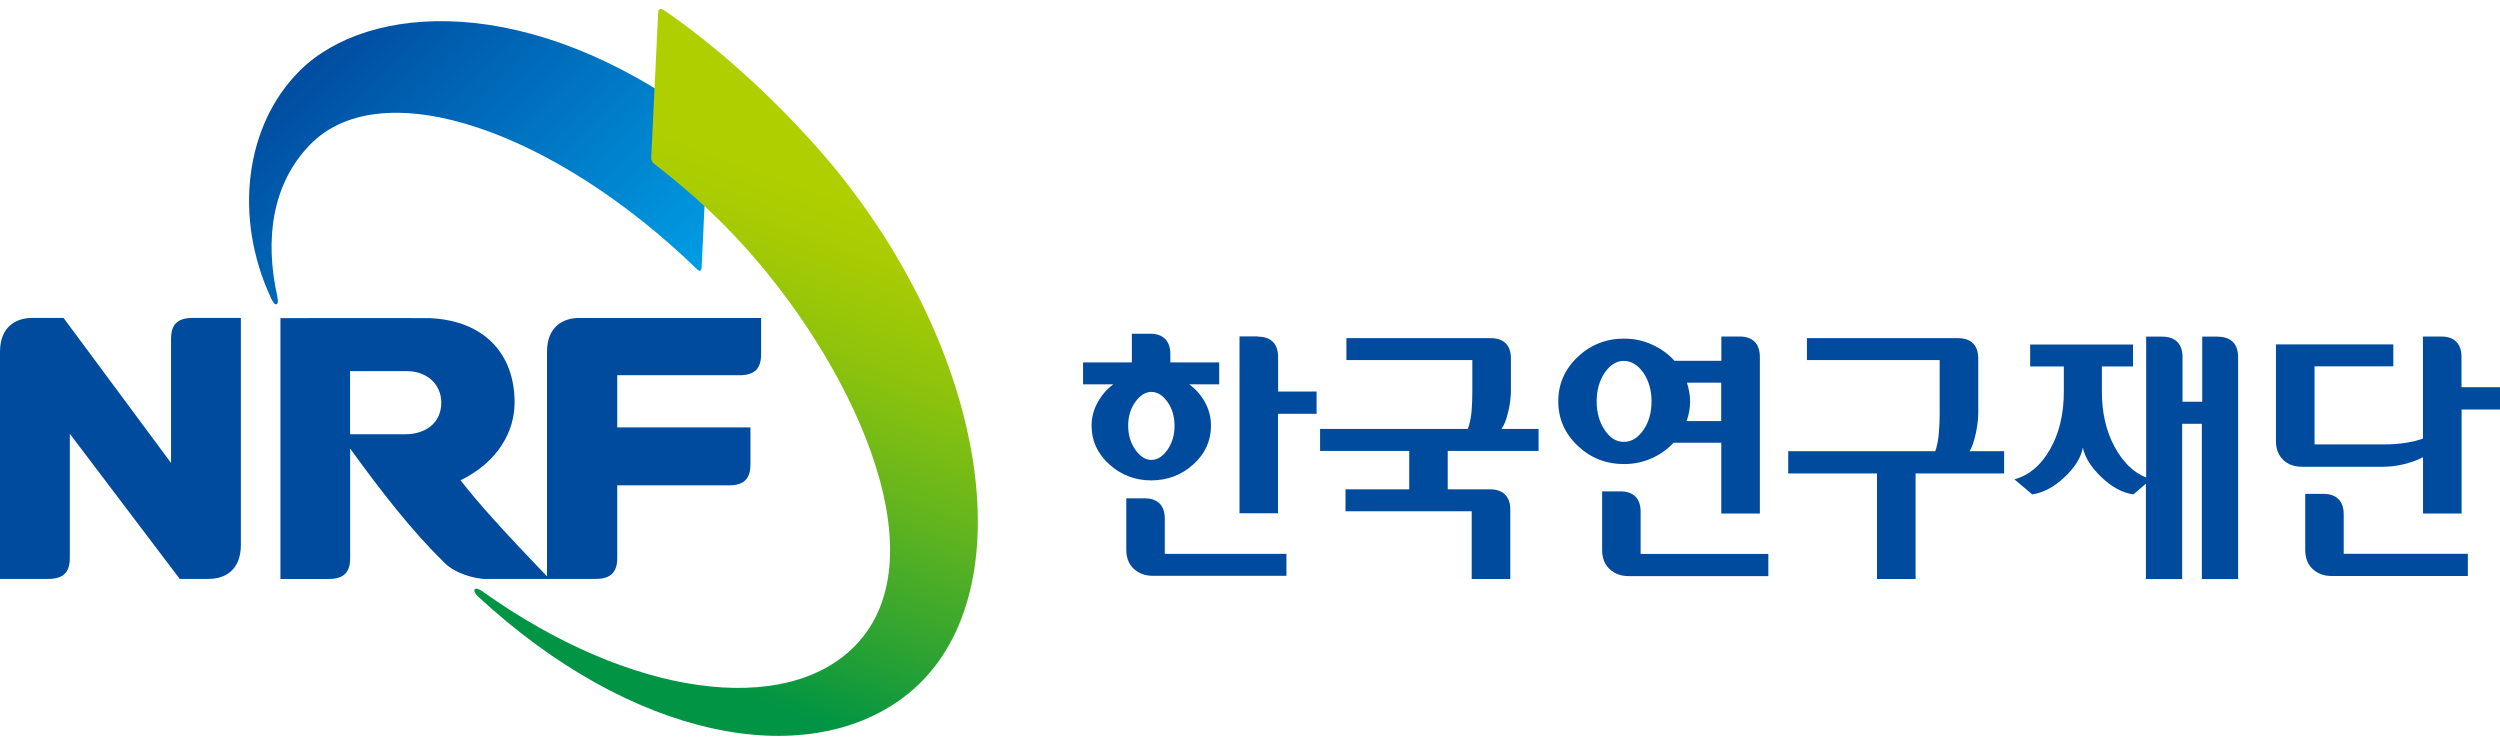
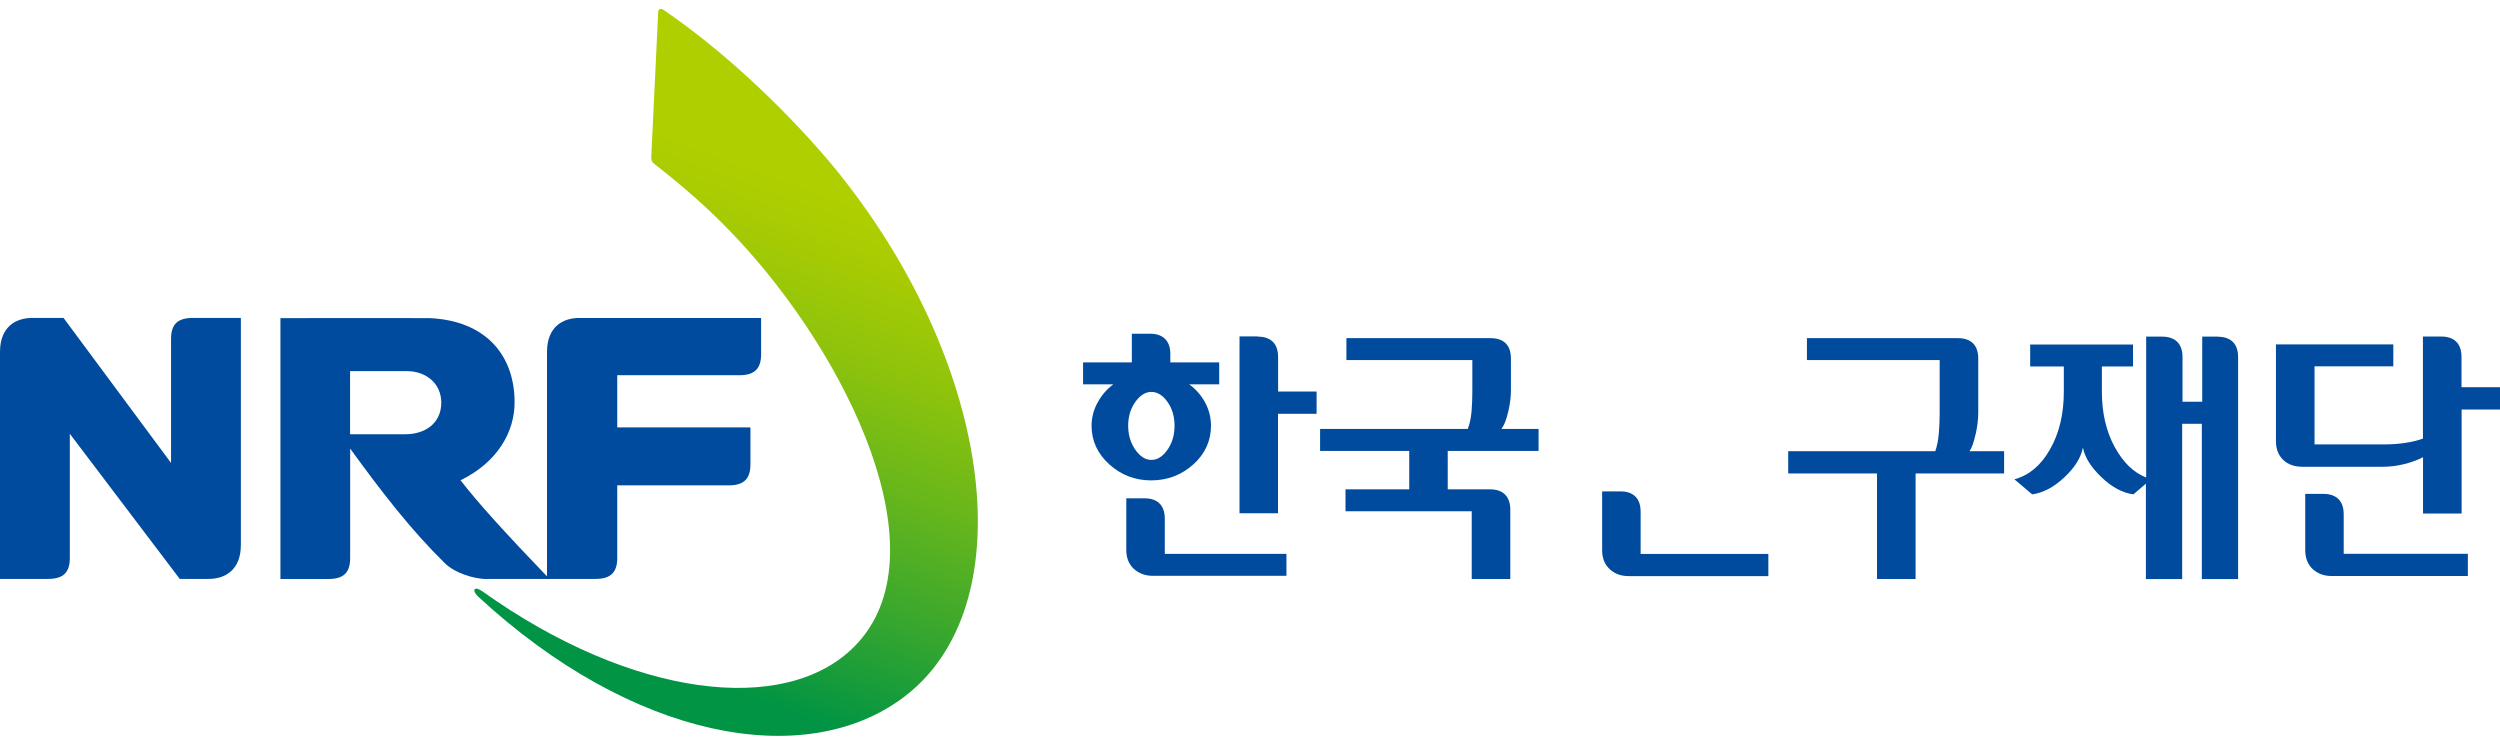
<svg xmlns="http://www.w3.org/2000/svg" width="141" height="42" viewBox="0 0 141 42" fill="none">
  <g clip-path="url(#clip0_253_1990)">
    <path d="M138.829 21.838V20.131C138.829 19.354 138.395 18.98 137.689 18.98H136.654V24.737C136.386 24.834 136.068 24.916 135.699 24.972C135.326 25.033 134.922 25.064 134.483 25.064H130.54V20.662H134.983V19.425H128.364V24.89C128.364 25.325 128.501 25.672 128.768 25.933C129.036 26.194 129.399 26.327 129.864 26.327H134.357C134.811 26.327 135.23 26.27 135.629 26.168C136.028 26.066 136.371 25.938 136.659 25.785V28.965H138.835V23.096H141.005V21.838H138.835H138.829Z" fill="#004B9D" />
    <path d="M111.427 24.491C111.523 24.052 111.573 23.648 111.573 23.274V20.217C111.573 19.44 111.139 19.072 110.432 19.072H101.911V20.309H109.397V23.341C109.397 23.709 109.382 24.082 109.347 24.46C109.316 24.834 109.251 25.161 109.15 25.447H100.855V26.705H105.863V32.655H108.039V26.705H113.032V25.447H111.083C111.215 25.253 111.326 24.931 111.422 24.491H111.427Z" fill="#004B9D" />
    <path d="M85.06 23.244C85.161 22.809 85.216 22.41 85.216 22.037V20.217C85.216 19.44 84.782 19.072 84.075 19.072H75.937V20.309H83.04V22.088C83.04 22.467 83.025 22.84 82.995 23.213C82.96 23.581 82.894 23.908 82.783 24.19H74.453V25.432H79.481V27.599H75.887V28.837H83.005V32.655H85.181V28.75C85.181 27.973 84.747 27.599 84.04 27.599H81.652V25.432H86.776V24.19H84.681C84.828 23.995 84.959 23.683 85.055 23.244H85.06Z" fill="#004B9D" />
-     <path d="M93.147 25.851C93.632 25.637 94.041 25.34 94.389 24.972H97.08V28.965H99.256V20.131C99.256 19.354 98.821 18.98 98.115 18.98H97.085V20.351H94.445C94.101 19.972 93.682 19.666 93.188 19.441C92.693 19.21 92.163 19.098 91.592 19.098C90.582 19.098 89.709 19.446 88.982 20.131C88.25 20.826 87.887 21.654 87.887 22.636C87.887 23.617 88.25 24.445 88.982 25.141C89.709 25.831 90.582 26.173 91.592 26.173C92.153 26.173 92.668 26.066 93.152 25.846L93.147 25.851ZM95.272 22.104C95.237 21.93 95.197 21.756 95.146 21.583H97.075V23.75H95.126C95.192 23.566 95.237 23.382 95.272 23.198C95.303 23.014 95.323 22.83 95.323 22.646C95.323 22.462 95.303 22.283 95.272 22.109V22.104ZM90.502 24.251C90.204 23.806 90.052 23.27 90.052 22.641C90.052 22.012 90.204 21.47 90.502 21.025C90.805 20.581 91.163 20.356 91.582 20.356C92.001 20.356 92.38 20.581 92.688 21.025C92.991 21.47 93.147 22.007 93.147 22.641C93.147 23.275 92.996 23.811 92.688 24.251C92.38 24.696 92.016 24.921 91.582 24.921C91.148 24.921 90.805 24.696 90.502 24.251Z" fill="#004B9D" />
    <path d="M92.531 31.235V28.858C92.531 28.081 92.097 27.713 91.39 27.713H90.36V31.026C90.36 31.481 90.502 31.838 90.79 32.104C91.072 32.365 91.431 32.493 91.86 32.493H99.735V31.24H92.536L92.531 31.235Z" fill="#004B9D" />
    <path d="M132.185 31.235V29.006C132.185 28.229 131.751 27.855 131.044 27.855H130.015V31.02C130.015 31.475 130.156 31.833 130.439 32.099C130.721 32.359 131.08 32.487 131.509 32.487H139.187V31.235H132.185Z" fill="#004B9D" />
    <path d="M67.31 26.189C67.971 25.586 68.299 24.86 68.299 24.011C68.299 23.546 68.188 23.106 67.966 22.697C67.744 22.288 67.446 21.951 67.072 21.675H68.763V20.438H66.007V19.973C66.007 19.195 65.573 18.822 64.866 18.822H63.836V20.438H61.085V21.675H62.791C62.423 21.951 62.13 22.288 61.908 22.697C61.681 23.106 61.565 23.541 61.565 24.011C61.565 24.86 61.898 25.586 62.564 26.189C63.23 26.792 64.018 27.094 64.927 27.094C65.835 27.094 66.643 26.792 67.305 26.189H67.31ZM63.629 24.011C63.629 23.49 63.766 23.04 64.033 22.667C64.301 22.294 64.604 22.104 64.937 22.104C65.27 22.104 65.588 22.294 65.846 22.667C66.113 23.04 66.244 23.49 66.244 24.011C66.244 24.533 66.113 24.983 65.846 25.366C65.583 25.744 65.28 25.939 64.937 25.939C64.594 25.939 64.301 25.744 64.033 25.366C63.766 24.983 63.629 24.533 63.629 24.011Z" fill="#004B9D" />
    <path d="M125.108 18.986H124.205V22.657H123.094V20.137C123.094 19.36 122.655 18.986 121.948 18.986H121.044V26.931C120.323 26.649 119.732 26.067 119.257 25.188C118.783 24.308 118.546 23.276 118.546 22.089V20.668H120.302V19.431H114.502V20.668H116.4V22.089C116.4 23.362 116.137 24.446 115.617 25.351C115.103 26.256 114.431 26.813 113.613 27.033L114.613 27.882C115.234 27.8 115.84 27.473 116.43 26.921C117.021 26.368 117.369 25.806 117.475 25.244C117.591 25.811 117.945 26.368 118.53 26.921C119.111 27.478 119.712 27.8 120.323 27.882L121.029 27.278V32.661H123.074V23.904H124.184V32.661H126.229V20.142C126.229 19.365 125.795 18.991 125.088 18.991L125.108 18.986Z" fill="#004B9D" />
    <path d="M72.085 22.089V20.136C72.085 19.359 71.651 18.986 70.944 18.986V18.971H69.909V28.95H72.08V23.337H74.256V22.084H72.08L72.085 22.089Z" fill="#004B9D" />
    <path d="M65.694 31.234V29.251C65.694 28.474 65.26 28.105 64.553 28.105H63.523V31.009C63.523 31.464 63.665 31.822 63.947 32.083C64.235 32.343 64.594 32.476 65.018 32.476H72.555V31.239H65.694V31.234Z" fill="#004B9D" />
    <path d="M32.673 17.932C31.749 17.932 30.851 18.427 30.851 19.849V32.65H33.597C34.47 32.65 34.813 32.256 34.813 31.469V27.374H41.109C41.982 27.374 42.325 26.98 42.325 26.188V24.107H34.813V21.163H41.71C42.578 21.163 42.926 20.769 42.926 19.982V17.937H32.673V17.932Z" fill="#004B9D" />
    <path d="M13.585 30.733V17.932H10.864C9.991 17.932 9.647 18.32 9.647 19.113V26.111L3.584 17.932H1.817C0.894 17.932 0 18.427 0 19.849V32.65H2.721C3.594 32.65 3.938 32.261 3.938 31.469V24.465L10.137 32.65H11.768C12.691 32.65 13.585 32.154 13.585 30.733Z" fill="#004B9D" />
-     <path d="M39.569 15.142C39.65 13.582 39.928 7.438 39.928 7.438C39.943 7.161 39.902 7.013 39.7 6.865C29.927 -0.471 20.764 0.147 16.897 3.997C13.853 7.029 13.136 12.202 15.287 16.818C15.514 17.335 15.761 17.253 15.64 16.716C14.928 13.526 15.327 10.372 17.493 8.153C21.587 3.961 31.355 7.453 39.342 15.213C39.473 15.321 39.554 15.264 39.564 15.142H39.569Z" fill="url(#paint0_linear_253_1990)" />
    <path d="M47.464 9.957C45.531 7.524 41.759 3.526 37.453 0.576C37.241 0.423 37.115 0.515 37.12 0.73L36.731 8.843C36.721 9.062 36.777 9.149 36.918 9.257C38.493 10.484 40.018 11.797 41.497 13.372C47.853 20.125 53.265 31.316 48.201 36.449C44.273 40.426 35.58 39.327 27.215 33.356C26.756 33.029 26.599 33.269 26.927 33.611C35.676 41.724 45.404 43.483 50.942 39.342C57.778 34.235 56.051 20.785 47.464 9.962V9.957Z" fill="url(#paint1_linear_253_1990)" />
    <path d="M27.483 32.65H30.987C28.397 29.951 26.978 28.381 25.974 27.088C28.089 26.055 29.023 24.332 29.023 22.696C29.023 19.992 27.352 18.085 24.237 17.942C24.086 17.932 18.447 17.942 15.816 17.942V32.655H18.532C19.406 32.655 19.749 32.267 19.749 31.474V25.299C21.541 27.773 23.202 29.91 25.06 31.735C25.645 32.328 26.746 32.66 27.488 32.66L27.483 32.65ZM22.874 24.491H19.744V20.933C20.425 20.933 22.526 20.933 22.96 20.933C24.05 20.933 24.888 21.648 24.888 22.707C24.888 23.903 23.939 24.491 22.874 24.491Z" fill="#004B9D" />
  </g>
  <defs>
    <linearGradient id="paint0_linear_253_1990" x1="33.93" y1="23.38" x2="16.03" y2="5.537" gradientUnits="userSpaceOnUse">
      <stop stop-color="#00A3E9" />
      <stop offset="1" stop-color="#004EA2" />
    </linearGradient>
    <linearGradient id="paint1_linear_253_1990" x1="49.608" y1="6.277" x2="35.77" y2="43.814" gradientUnits="userSpaceOnUse">
      <stop offset="0.13" stop-color="#B0CF00" />
      <stop offset="0.21" stop-color="#A7CB03" />
      <stop offset="0.34" stop-color="#8EC30C" />
      <stop offset="0.5" stop-color="#66B61C" />
      <stop offset="0.69" stop-color="#30A431" />
      <stop offset="0.84" stop-color="#009444" />
    </linearGradient>
    <clipPath id="clip0_253_1990">
      <rect width="141" height="41" fill="white" transform="translate(0 0.5)" />
    </clipPath>
  </defs>
</svg>